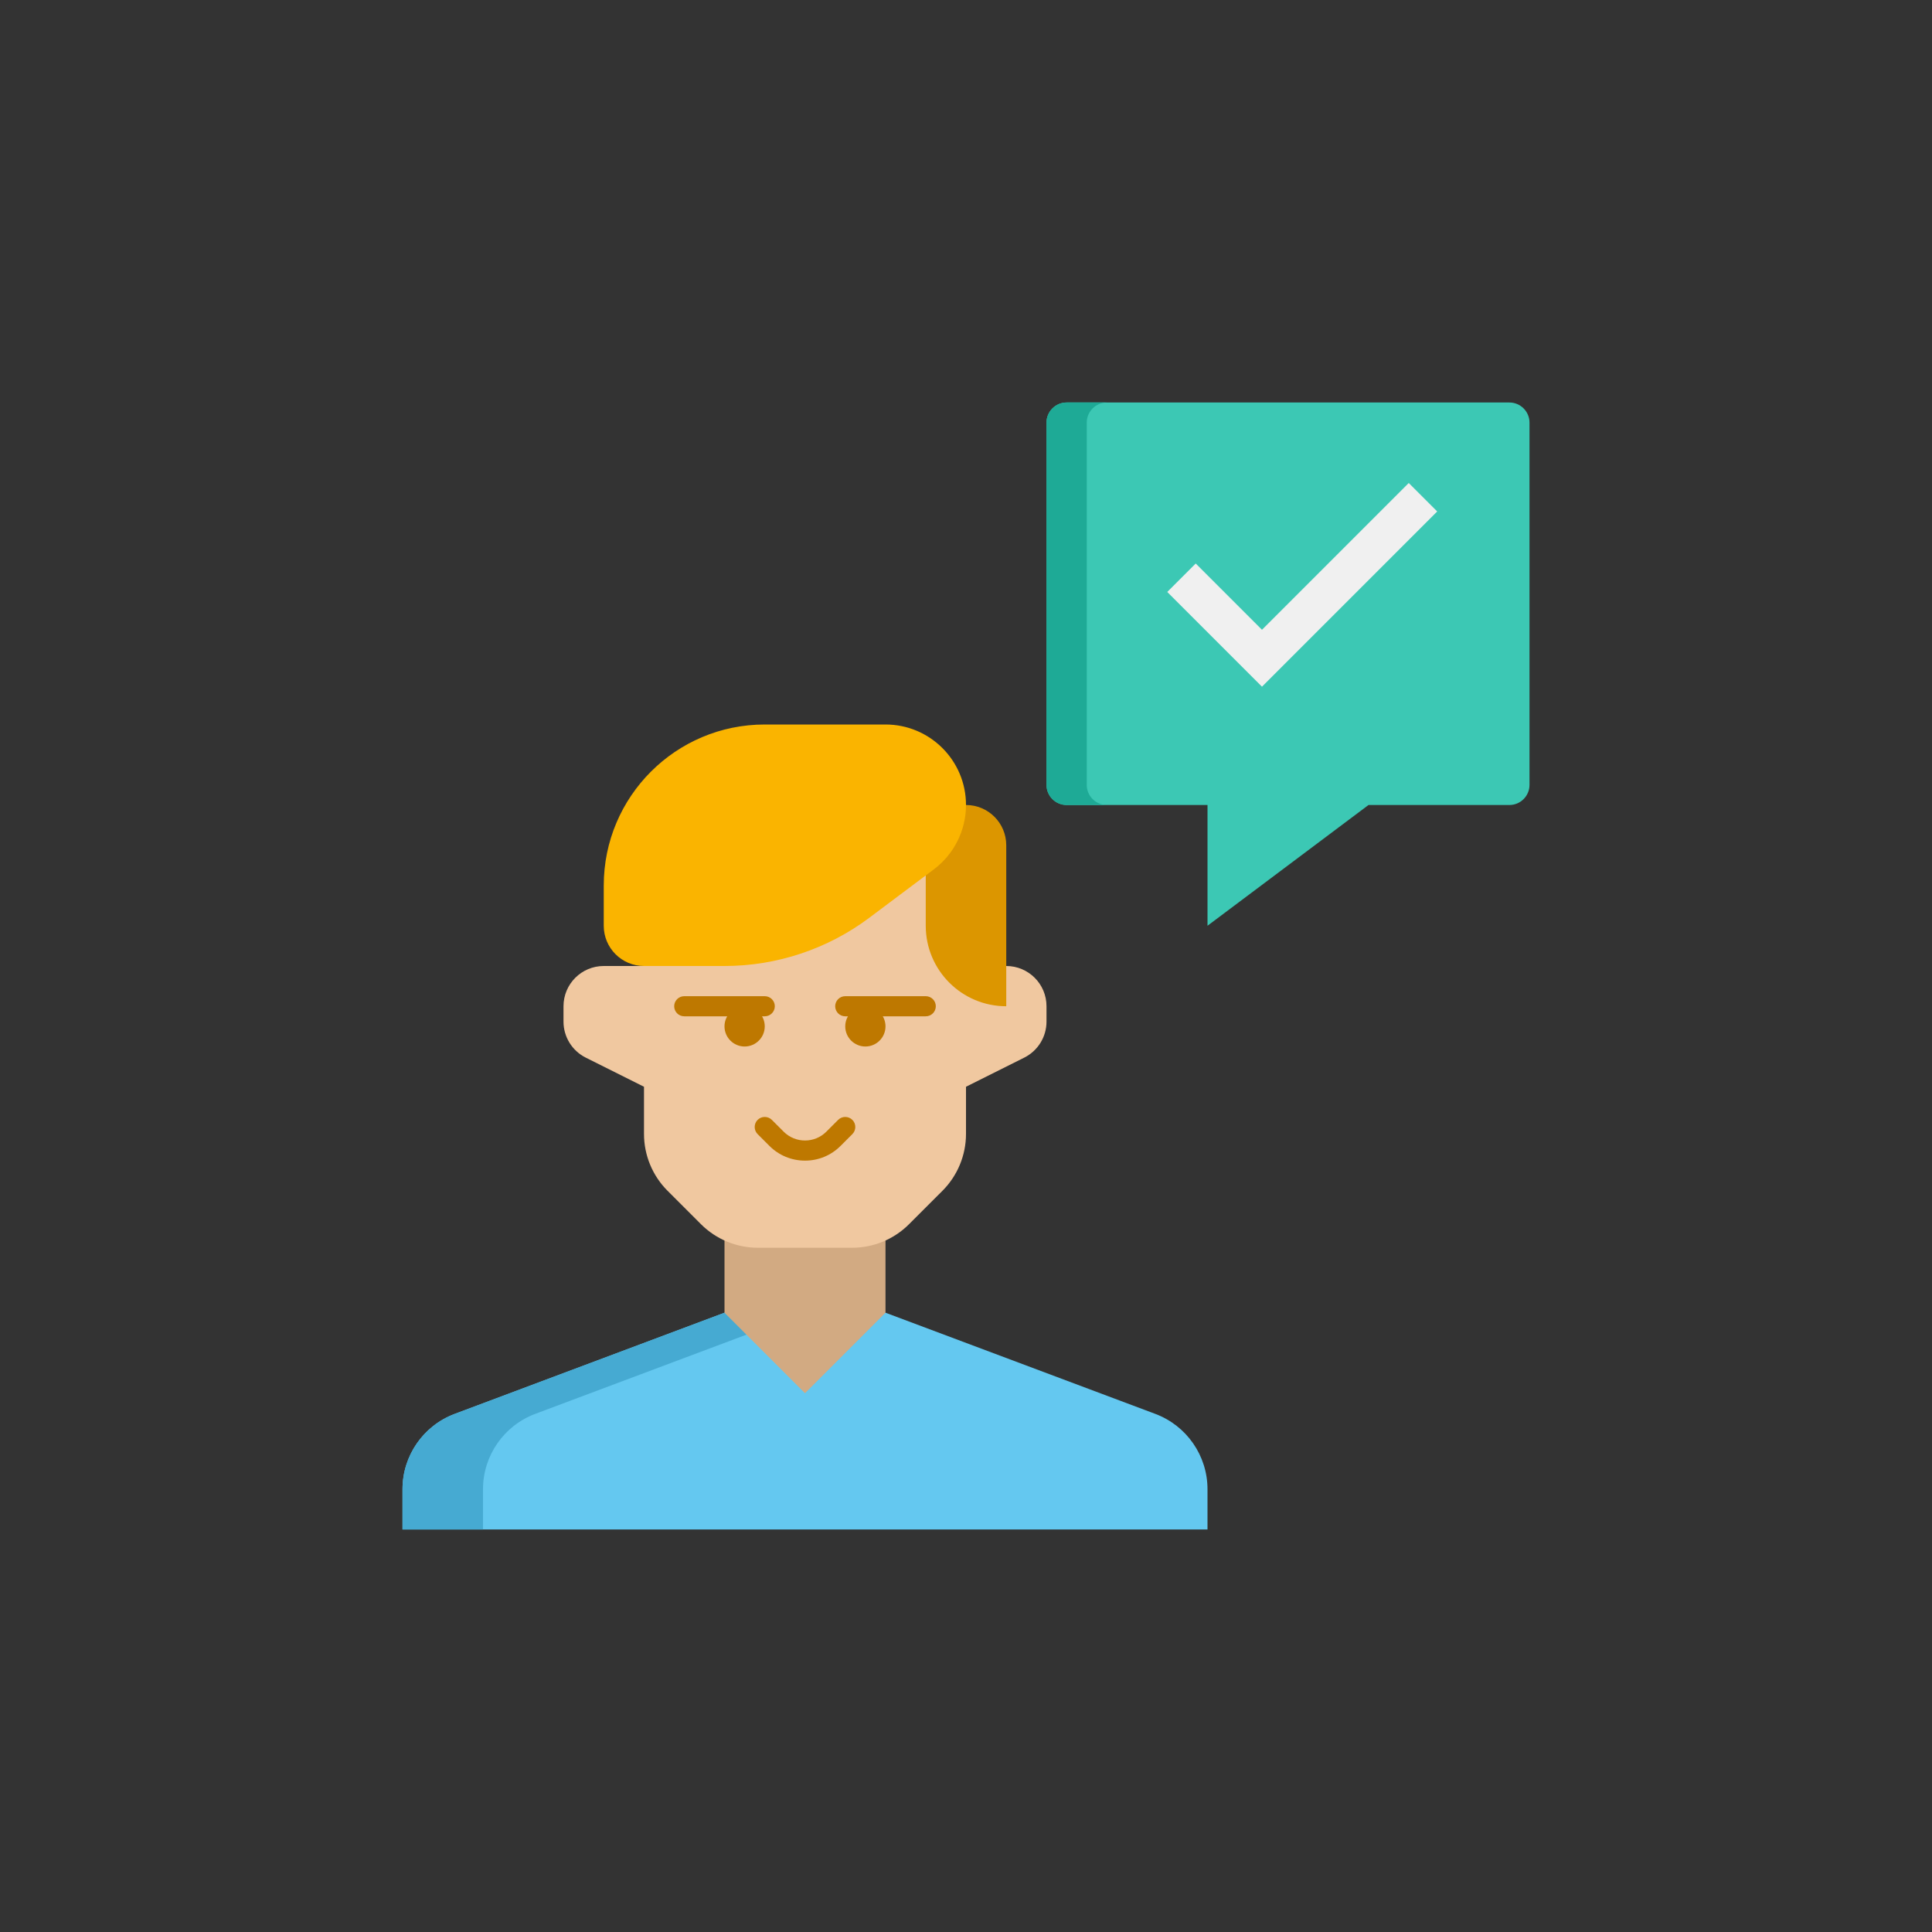
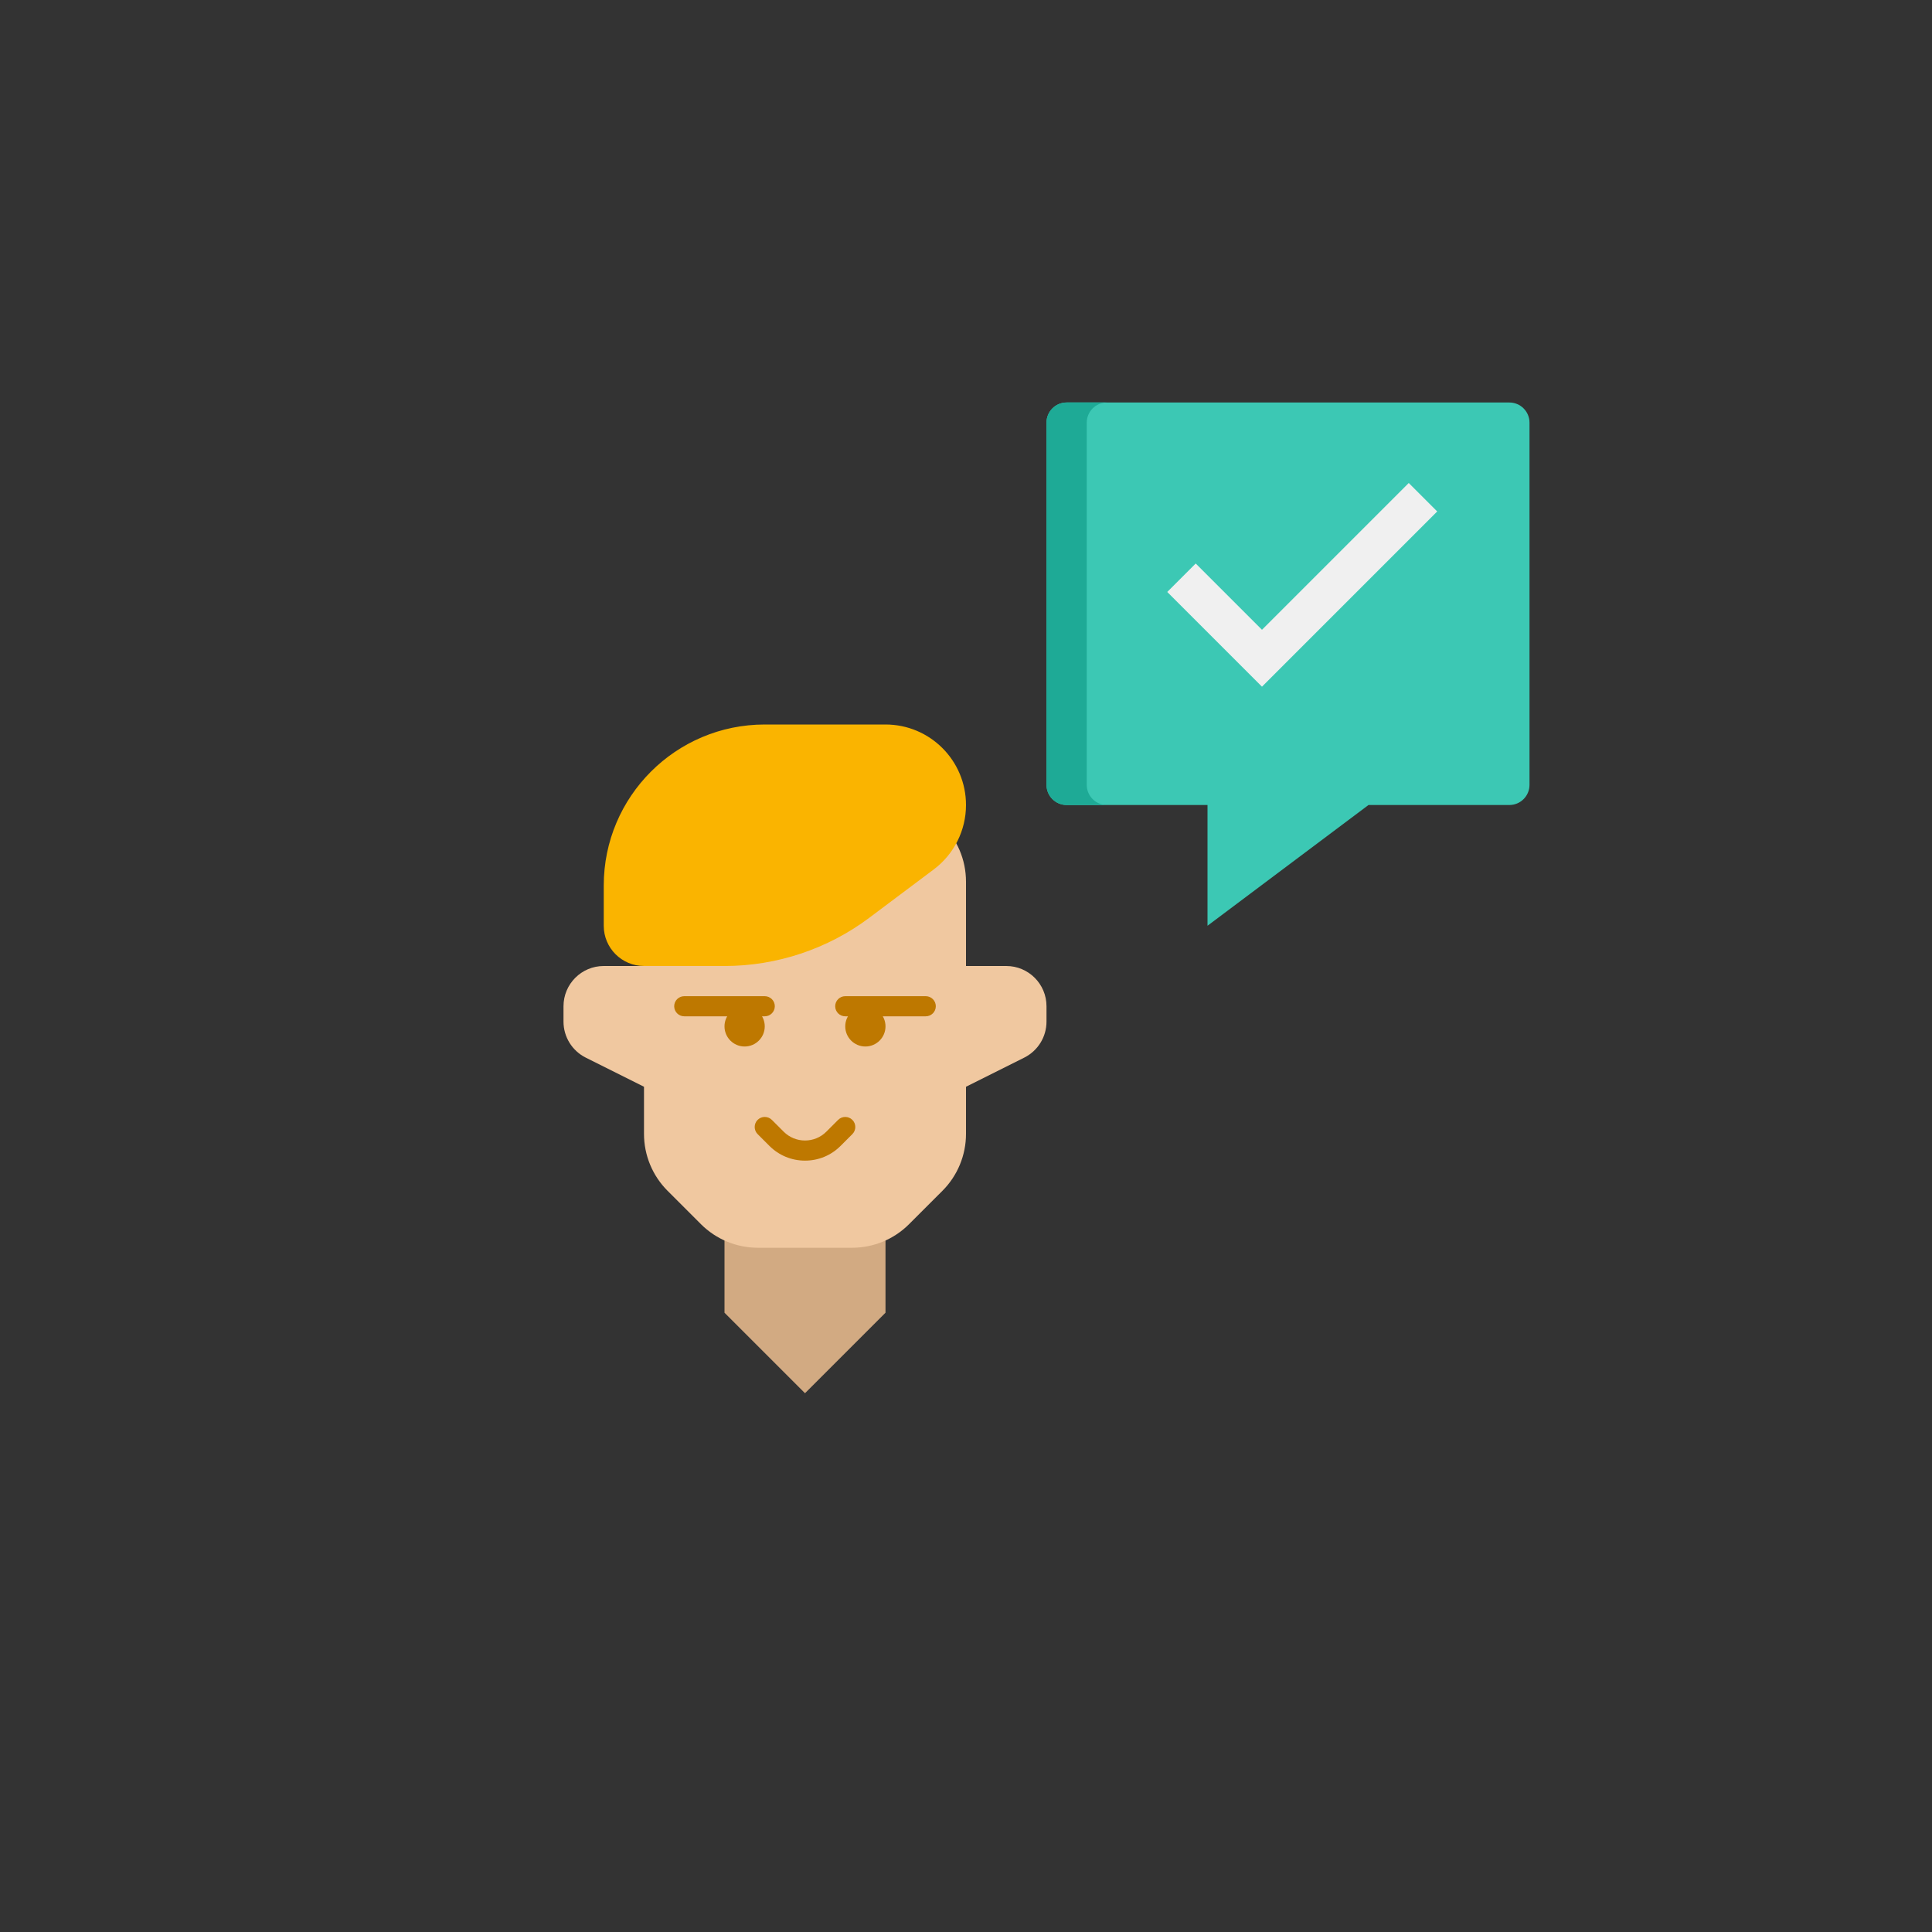
<svg xmlns="http://www.w3.org/2000/svg" width="150" height="150" viewBox="0 0 150 150" fill="none">
  <rect x="0" y="0" width="150" height="150" fill="#333333" stroke="none" />
-   <path d="M89.694 109.773L68.75 101.918H56.25L35.306 109.773C32.866 110.687 31.25 113.02 31.25 115.624V118.749H93.75V115.624C93.75 113.02 92.134 110.687 89.694 109.773Z" fill="#64C8F0" />
-   <path d="M41.556 109.773L62.5 101.918H56.25L35.306 109.773C32.866 110.687 31.25 113.02 31.25 115.624V118.749H37.5V115.624C37.5 113.02 39.116 110.687 41.556 109.773Z" fill="#46AAD2" />
  <path d="M68.75 101.919V93.75H56.25V101.919L62.5 108.169L68.75 101.919Z" fill="#D2AA82" />
  <path d="M78.125 75H75V68.458C75 64.967 72.142 62.155 68.653 62.208L56.153 62.403C52.739 62.456 50 65.239 50 68.653V75H46.875C45.148 75 43.75 76.398 43.75 78.125V79.319C43.75 80.503 44.419 81.584 45.478 82.114L50 84.375V88.036C50 89.694 50.658 91.283 51.831 92.455L54.42 95.044C55.592 96.216 57.183 96.875 58.839 96.875H66.161C67.819 96.875 69.408 96.217 70.58 95.044L73.169 92.455C74.341 91.283 75 89.692 75 88.036V84.375L79.522 82.114C80.581 81.584 81.25 80.503 81.25 79.319V78.125C81.25 76.398 79.852 75 78.125 75Z" fill="#F0C8A0" />
-   <path d="M78.125 78.125C74.673 78.125 71.875 75.327 71.875 71.875V62.5H75C76.727 62.5 78.125 63.898 78.125 65.625V78.125Z" fill="#DC9600" />
  <path d="M46.875 71.875V68.75C46.875 61.847 52.472 56.25 59.375 56.25H68.75C72.202 56.25 75 59.048 75 62.5C75 64.467 74.073 66.32 72.5 67.5L67.5 71.25C64.255 73.684 60.306 75 56.25 75H50C48.273 75 46.875 73.602 46.875 71.875Z" fill="#FAB400" />
  <path d="M117.188 31.25H82.812C81.95 31.25 81.25 31.95 81.25 32.812V60.938C81.25 61.8 81.95 62.5 82.812 62.5H93.75V71.875L106.25 62.5H117.188C118.05 62.5 118.75 61.8 118.75 60.938V32.812C118.75 31.95 118.05 31.25 117.188 31.25Z" fill="#3CC8B4" />
  <path d="M84.375 60.938V32.812C84.375 31.95 85.075 31.25 85.938 31.25H82.812C81.95 31.25 81.25 31.95 81.25 32.812V60.938C81.25 61.8 81.95 62.5 82.812 62.5H85.938C85.075 62.5 84.375 61.8 84.375 60.938Z" fill="#1EAA96" />
  <path d="M97.98 53.314L90.625 45.959L92.834 43.75L97.98 48.895L109.375 37.5L111.584 39.709L97.98 53.314Z" fill="#F0F0F0" />
  <path d="M59.375 78.906H53.125C52.694 78.906 52.344 78.556 52.344 78.125C52.344 77.694 52.694 77.344 53.125 77.344H59.375C59.806 77.344 60.156 77.694 60.156 78.125C60.156 78.556 59.806 78.906 59.375 78.906Z" fill="#BE7800" />
  <path d="M62.5 90.111C61.457 90.111 60.477 89.705 59.738 88.968L58.822 88.052C58.518 87.747 58.518 87.252 58.822 86.947C59.127 86.643 59.622 86.643 59.927 86.947L60.843 87.863C61.757 88.777 63.243 88.777 64.157 87.863L65.072 86.947C65.377 86.643 65.872 86.643 66.177 86.947C66.482 87.252 66.482 87.747 66.177 88.052L65.261 88.968C64.524 89.707 63.544 90.111 62.5 90.111Z" fill="#BE7800" />
  <path d="M57.812 81.25C58.675 81.25 59.375 80.55 59.375 79.688C59.375 78.825 58.675 78.125 57.812 78.125C56.95 78.125 56.25 78.825 56.25 79.688C56.25 80.55 56.95 81.25 57.812 81.25Z" fill="#BE7800" />
  <path d="M71.875 78.906H65.625C65.194 78.906 64.844 78.556 64.844 78.125C64.844 77.694 65.194 77.344 65.625 77.344H71.875C72.306 77.344 72.656 77.694 72.656 78.125C72.656 78.556 72.306 78.906 71.875 78.906Z" fill="#BE7800" />
  <path d="M67.188 81.25C68.05 81.25 68.75 80.55 68.75 79.688C68.75 78.825 68.05 78.125 67.188 78.125C66.325 78.125 65.625 78.825 65.625 79.688C65.625 80.55 66.325 81.25 67.188 81.25Z" fill="#BE7800" />
</svg>